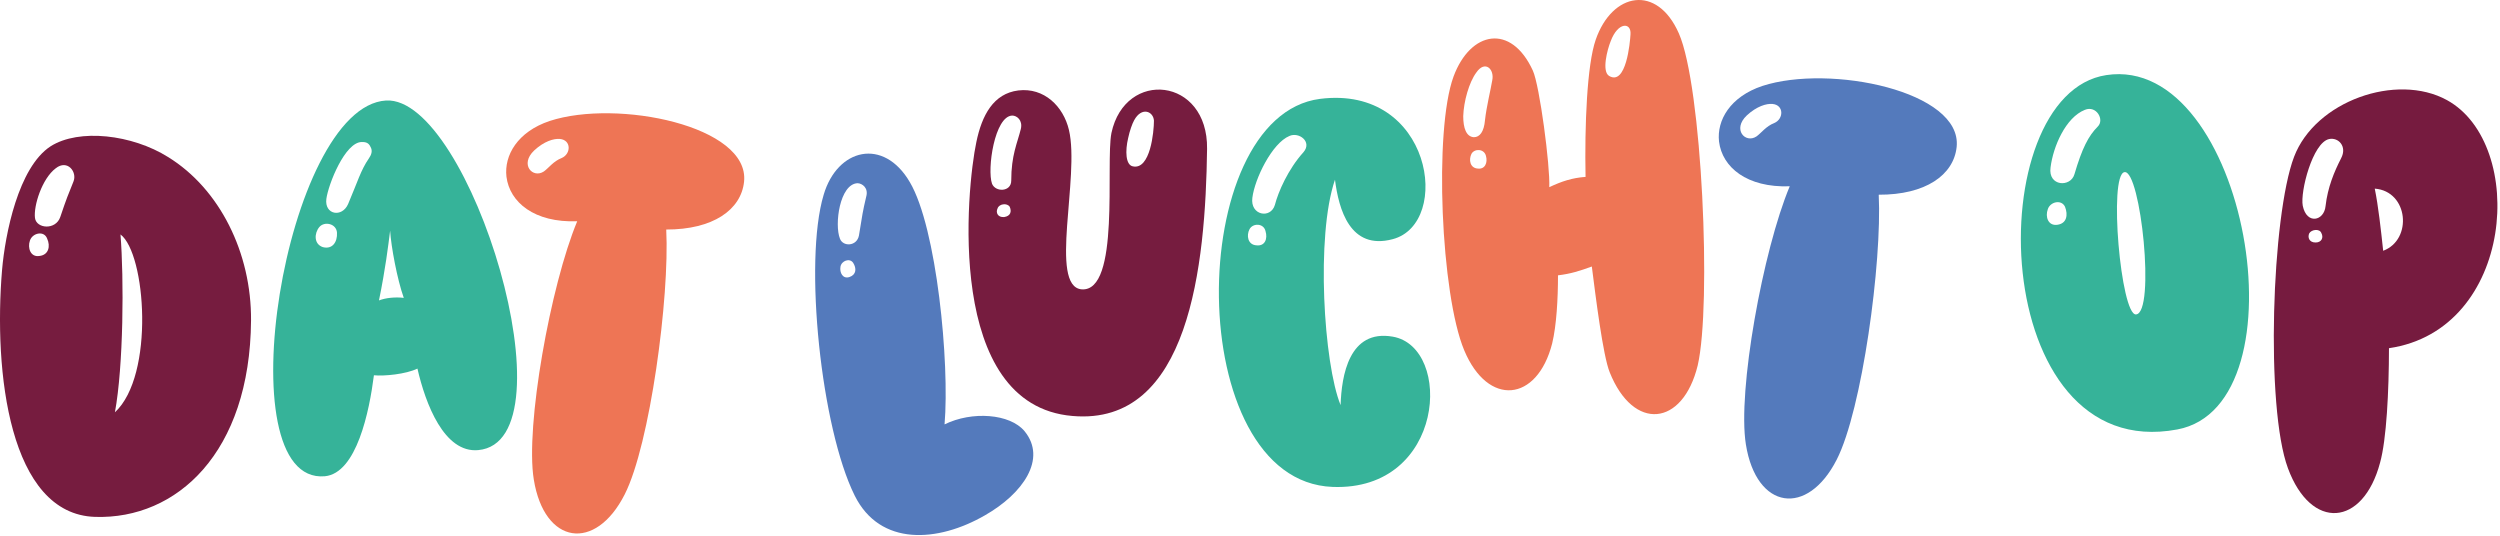
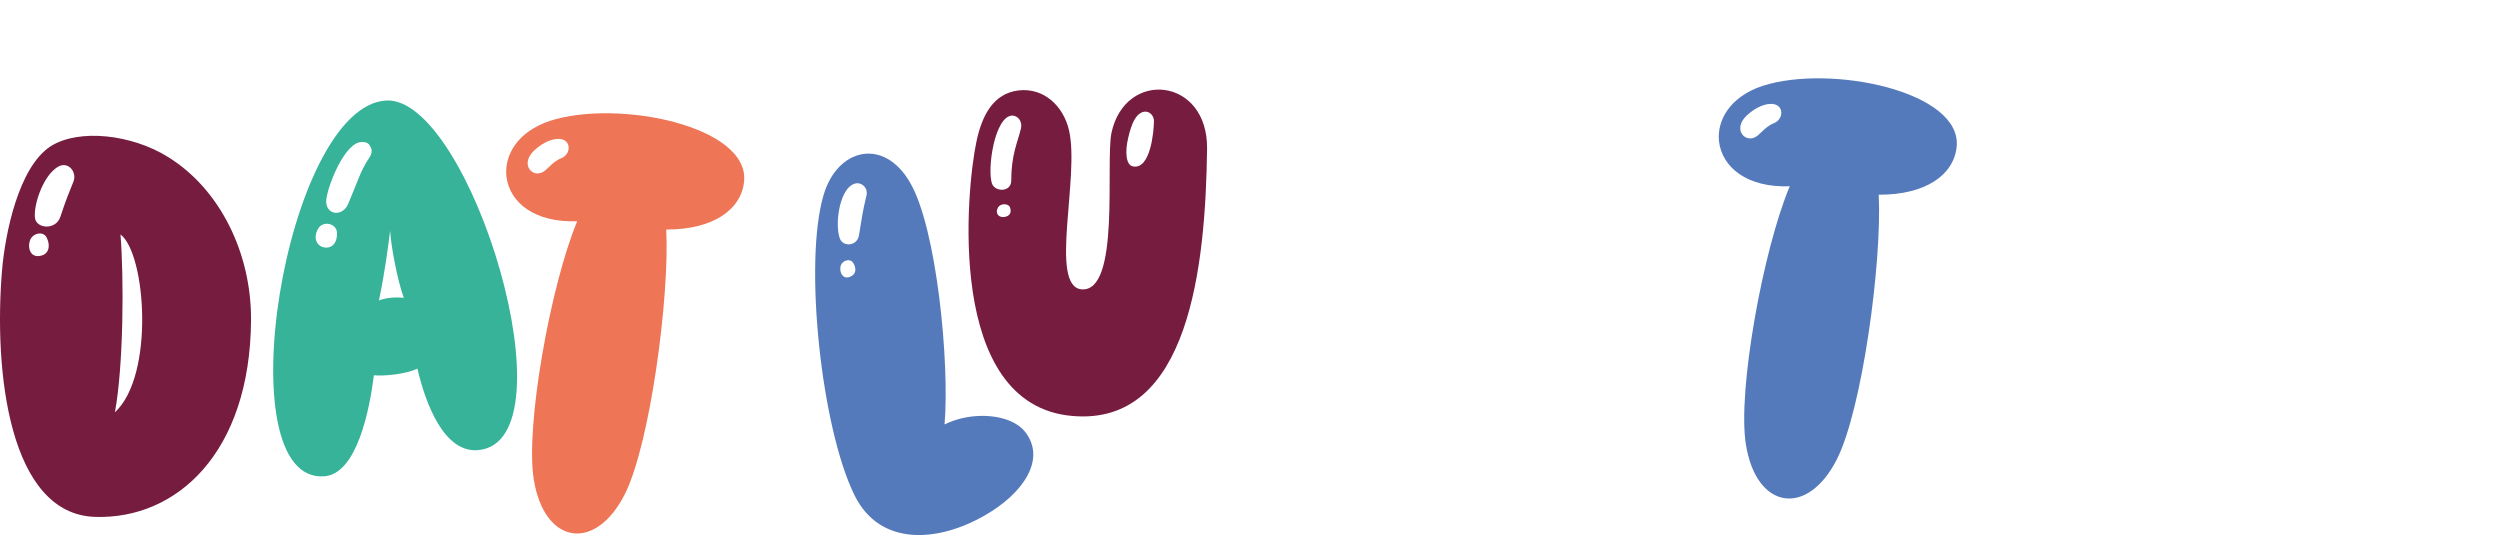
<svg xmlns="http://www.w3.org/2000/svg" width="100%" height="100%" viewBox="0 0 606 130" version="1.1" xml:space="preserve" style="fill-rule:evenodd;clip-rule:evenodd;stroke-linejoin:round;stroke-miterlimit:2;">
  <g transform="matrix(1,0,0,1,-117.69,-260.132)">
    <path d="M129.969,295.585C136.84,291.233 149.717,292.725 158.427,298.195C170.937,305.897 178.665,321.43 178.542,337.833C178.297,369.894 160.511,386.047 140.763,385.426C119.912,384.806 116.109,350.26 118.193,325.532C118.931,316.958 122.119,300.677 129.969,295.585M127.27,322.175C129.48,321.928 129.969,319.815 129.112,317.952C128.374,315.962 125.553,316.582 124.941,318.449C124.326,320.188 125.064,322.548 127.27,322.175M126.168,312.982C126.536,315.591 131.196,315.962 132.301,312.734C133.896,308.009 134.14,307.514 135.489,304.158C136.472,301.796 134.017,298.69 131.196,300.927C127.885,303.412 125.8,309.999 126.168,312.982M146.895,316.958C147.755,327.643 147.633,348.769 145.546,360.077C155.238,351.131 153.028,321.555 146.895,316.958" style="fill:rgb(118,28,63);fill-rule:nonzero;" />
    <path d="M233.596,369.239C225.376,369.982 220.841,358.054 218.877,349.48C216.057,350.847 210.782,351.344 208.328,351.097C207.225,359.796 204.159,374.833 196.432,375.576C172.024,377.69 186.74,285.982 211.272,284.493C231.635,283.375 257.146,367.124 233.596,369.239M195.94,320.033C198.271,320.653 199.499,318.789 199.376,316.551C199.251,314.314 196.31,313.693 195.083,315.185C193.855,316.677 193.734,319.287 195.94,320.033M196.799,308.351C196.31,312.202 200.6,312.948 202.072,309.592C204.404,304.127 205.138,301.391 207.103,298.534C207.716,297.663 208.082,296.669 207.471,295.676C206.978,294.557 205.999,294.557 205.387,294.557C201.338,294.557 197.289,304.747 196.799,308.351M215.565,332.334C213.97,327.86 212.498,319.907 212.254,316.056C211.764,319.907 211.149,325.127 209.554,332.954C211.149,332.334 213.481,332.084 215.565,332.334" style="fill:rgb(54,179,153);fill-rule:nonzero;" />
    <path d="M240.452,302.96C239.865,297.806 243.115,292.083 250.928,289.456C267.326,284.091 299.437,290.653 298.054,304.161C297.35,310.98 290.519,315.801 279.185,315.771C280.029,332.207 275.226,367.947 269.121,379.968C262.044,393.961 249.64,392.225 247.08,376.362C244.987,363.487 251.142,329.255 257.609,313.764C247.2,314.154 241.228,309.16 240.452,302.96M249.52,301.696C250.658,300.895 251.827,299.211 253.834,298.438C256.123,297.462 256.22,294.072 253.402,293.814C251.93,293.677 249.562,294.383 247.177,296.604C243.591,299.994 246.837,303.482 249.52,301.696" style="fill:rgb(238,117,85);fill-rule:nonzero;" />
    <path d="M364.533,282.056C370.788,281.31 375.448,285.907 376.799,291.625C379.497,302.931 371.892,329.524 379.864,330.269C389.309,331.015 385.63,299.825 387.102,292.368C390.413,276.835 410.528,278.825 410.284,296.222C409.917,324.554 405.99,363.446 377.658,360.964C346.624,358.354 352.022,305.543 354.351,294.605C355.701,288.021 358.522,282.802 364.533,282.056M358.155,304.67C359.012,306.785 362.815,306.659 362.815,303.927C362.815,297.713 364.287,294.855 365.144,291.375C365.637,289.263 364.165,288.144 363.061,288.144C358.767,288.269 356.927,301.191 358.155,304.67M361.099,312.747C362.693,312.5 362.938,311.381 362.449,310.263C361.834,309.269 359.871,309.519 359.505,310.638C359.012,311.629 359.505,312.873 361.099,312.747M391.151,293.612C390.413,296.717 390.536,300.073 392.253,300.449C396.546,301.439 397.406,291.998 397.406,289.387C397.284,287.151 394.459,285.907 392.619,289.263C392.13,290.131 391.518,291.872 391.151,293.612" style="fill:rgb(118,28,63);fill-rule:nonzero;" />
-     <path d="M437.645,284.1C464.838,280.642 469.733,314.299 455.282,318.107C444.927,320.869 442.197,310.841 441.288,303.695C436.622,317.299 438.556,348.306 442.651,358.334C442.879,351.186 444.699,339.891 455.282,341.736C469.958,344.271 468.028,379.198 440.717,378.16C404.193,376.777 404.763,288.366 437.645,284.1M420.576,315.686C419.781,317.183 420.123,319.486 422.285,319.604C424.333,319.834 425.015,317.989 424.448,316.148C423.991,314.185 421.373,314.185 420.576,315.686M430.249,293.09C426.039,294.821 421.828,303.464 421.262,308.078C420.691,312.34 425.696,313.264 426.723,309.806C427.519,306.694 429.907,301.161 433.663,297.012C435.825,294.473 432.525,292.053 430.249,293.09" style="fill:rgb(54,179,153);fill-rule:nonzero;" />
-     <path d="M524.643,268.226C530.263,280.926 532.608,333.996 529.213,348.716C525.578,363.555 513.623,364.74 507.883,350.376C506.243,346.34 504.488,332.095 503.548,324.735C500.618,325.803 498.393,326.515 495.348,326.872C495.348,332.571 494.993,338.979 493.938,343.373C490.308,357.62 478.358,358.805 472.613,345.037C466.988,331.619 465.228,291.731 470.033,278.673C474.133,267.631 483.978,265.731 489.253,277.248C490.893,280.809 493.468,300.398 493.238,305.501C496.283,304.078 498.743,303.248 502.028,303.009C501.788,290.546 502.378,275.825 504.488,269.767C508.473,258.254 519.368,256.234 524.643,268.226M472.378,288.289C472.378,291.138 473.083,293.275 474.958,293.392C476.363,293.392 477.418,292.09 477.653,289.237C478.003,286.032 479.058,281.758 479.408,279.624C479.993,276.894 477.653,274.635 475.543,277.723C473.783,280.096 472.493,284.727 472.378,288.289M475.893,300.991C477.653,301.228 478.358,299.566 477.883,297.906C477.418,296.122 475.073,296.122 474.368,297.429C473.668,298.854 474.018,300.872 475.893,300.991M507.768,278.555C511.868,280.926 512.808,270.48 512.923,268.463C513.158,265.496 509.878,265.377 508.118,270.127C507.298,272.145 505.893,277.487 507.768,278.555" style="fill:rgb(238,117,85);fill-rule:nonzero;" />
-     <path d="M628.278,278.332C662.278,273.153 676.998,358.359 645.463,364.234C599.263,372.896 597.453,282.946 628.278,278.332M614.088,310.816C613.388,312.697 614.168,314.918 616.368,314.622C618.698,314.325 619.023,312.207 618.243,310.235C617.348,308.387 614.663,309.063 614.088,310.816M623.048,286.766C618.423,288.606 615.373,295.626 614.743,300.734C614.098,305.348 619.628,305.604 620.538,302.357C622.378,296.102 623.913,293.089 626.193,290.804C627.878,289.153 625.843,285.589 623.048,286.766M632.673,301.857C628.763,302.435 631.778,336.552 635.453,336.352C640.233,336.004 636.593,301.277 632.673,301.857" style="fill:rgb(54,179,153);fill-rule:nonzero;" />
-     <path d="M710.843,284.403C730.233,295.063 727.278,340.071 696.778,344.535C696.763,354.991 696.183,366.658 694.618,372.287C690.483,387.845 677.893,388.81 672.293,373.648C666.793,358.868 668.358,312.404 673.763,298.171C678.878,284.67 698.588,277.669 710.843,284.403M675.878,310.006C676.828,314.672 681.063,313.686 681.403,310.097C681.923,305.525 683.503,301.76 685.173,298.502C686.698,295.611 684.498,293.357 682.258,293.841C678.273,294.715 675.223,306.605 675.878,310.006M679.028,318.915C680.508,318.881 680.948,317.663 680.393,316.633C679.973,315.487 677.988,315.737 677.443,316.7C677.013,317.668 677.428,318.94 679.028,318.915M693.328,305.854C694.188,310.016 694.823,315.781 695.373,320.921C702.538,318.25 701.523,306.485 693.328,305.854" style="fill:rgb(118,27,63);fill-rule:nonzero;" />
    <path d="M338.241,304.298C344.758,315.331 347.908,348.104 346.65,363.005C353.287,359.732 362.514,360.392 366.045,364.657C371.51,371.338 365.697,379.764 356.436,385.048C345.045,391.621 331.004,392.622 324.866,380.257C316.76,363.961 312.46,323.564 317.345,307.35C320.645,296.114 331.866,293.365 338.241,304.298M323.622,327.276C325.266,326.715 325.358,325.181 324.488,323.828C323.636,322.596 321.655,323.349 321.418,324.786C321.181,326.219 321.977,327.839 323.622,327.276M321.292,317.985C322.036,319.992 325.38,319.866 325.895,317.243C326.711,312.158 326.817,311.379 327.659,307.809C328.263,305.675 326.691,304.578 325.562,304.54C321.226,304.723 319.918,314.576 321.292,317.985" style="fill:rgb(84,122,188);fill-rule:nonzero;" />
    <path d="M534.383,294.455C533.803,289.298 537.068,283.58 544.883,280.967C561.288,275.628 593.388,282.245 591.983,295.754C591.268,302.566 584.428,307.38 573.093,307.33C573.913,323.77 569.053,359.497 562.928,371.51C555.828,385.493 543.428,383.734 540.893,367.865C538.818,354.99 545.028,320.77 551.523,305.288C541.113,305.661 535.148,300.655 534.383,294.455M543.453,293.208C544.593,292.407 545.763,290.726 547.773,289.955C550.063,288.984 550.168,285.592 547.348,285.331C545.878,285.191 543.508,285.895 541.118,288.11C537.528,291.494 540.768,294.989 543.453,293.208" style="fill:rgb(84,122,188);fill-rule:nonzero;" />
  </g>
</svg>